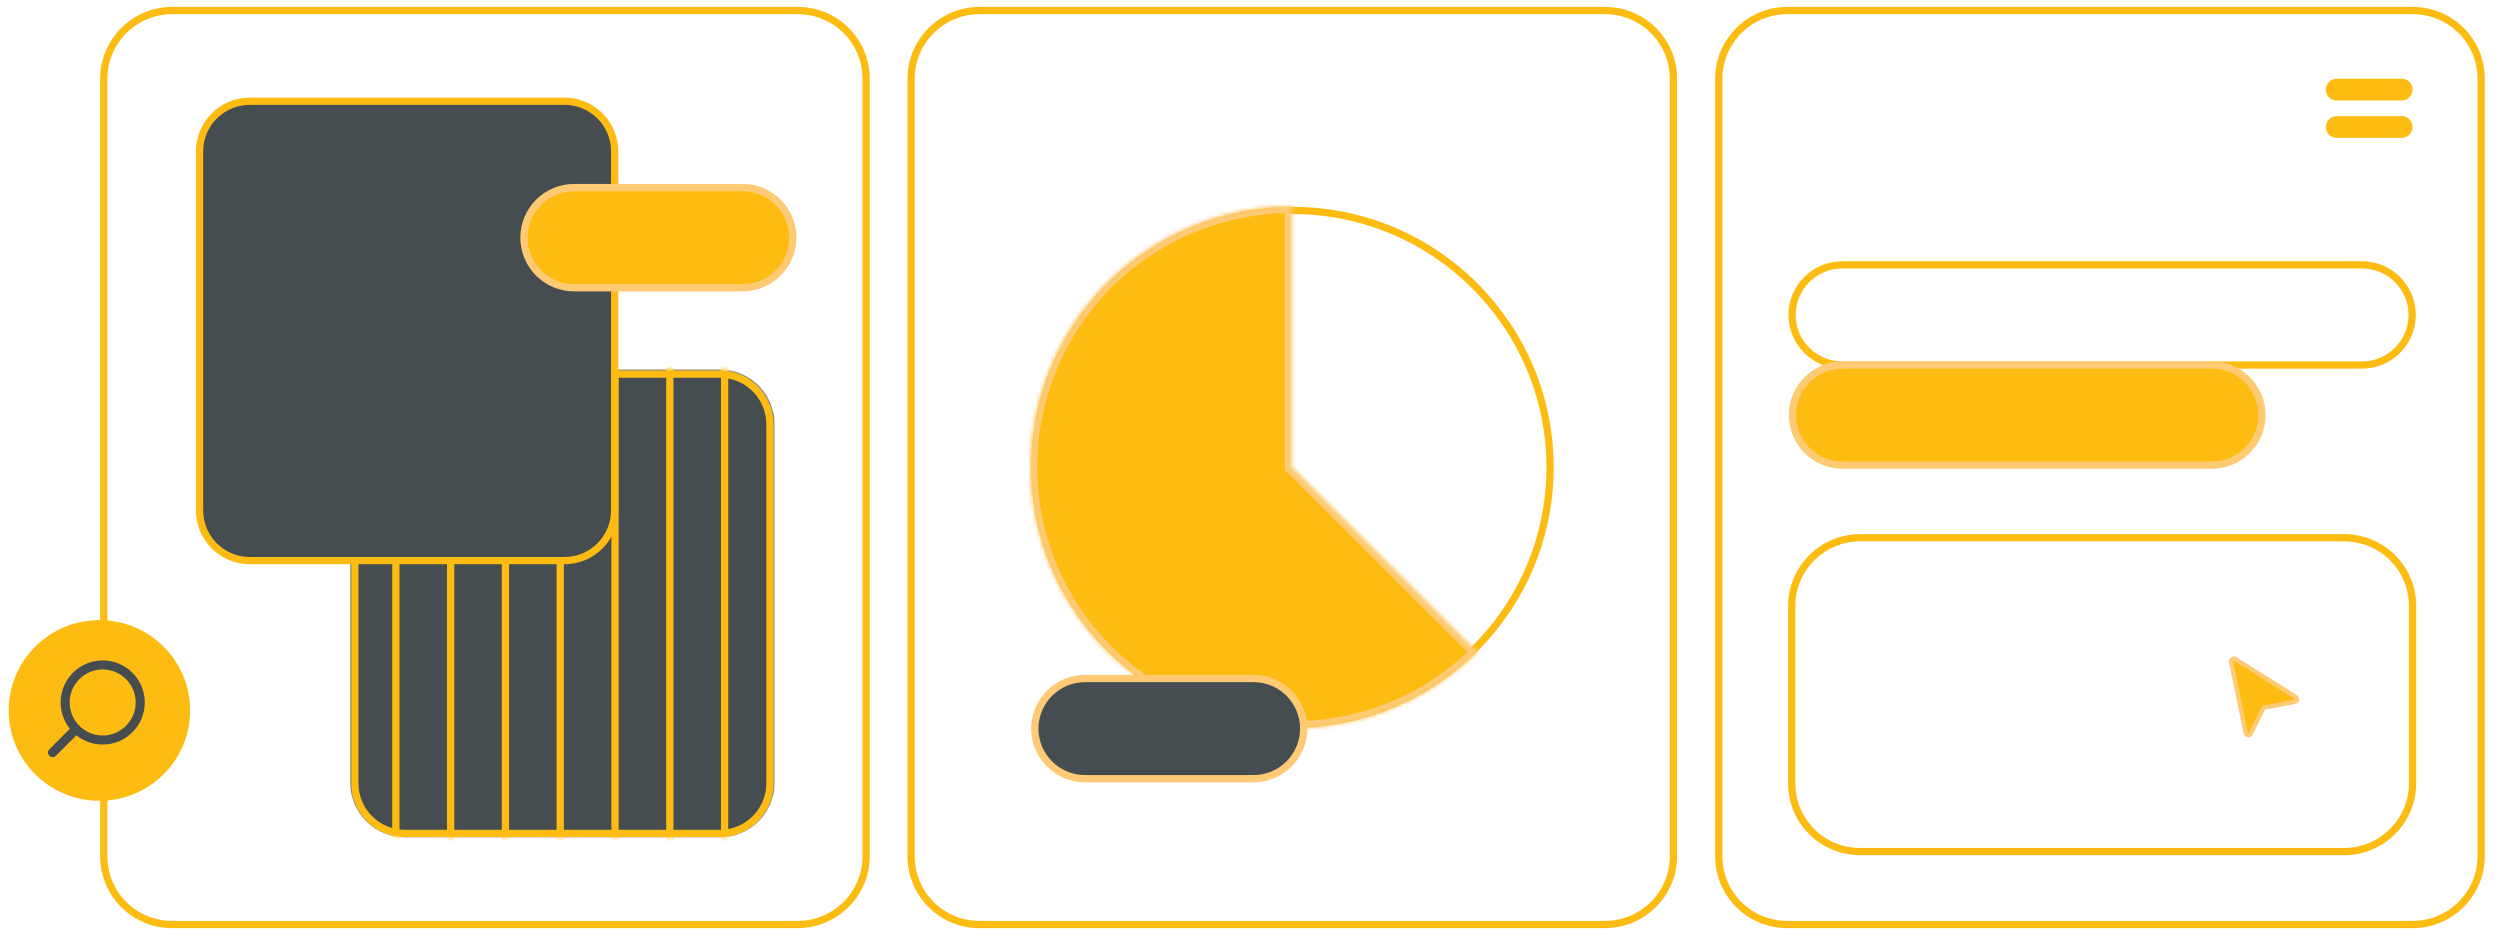
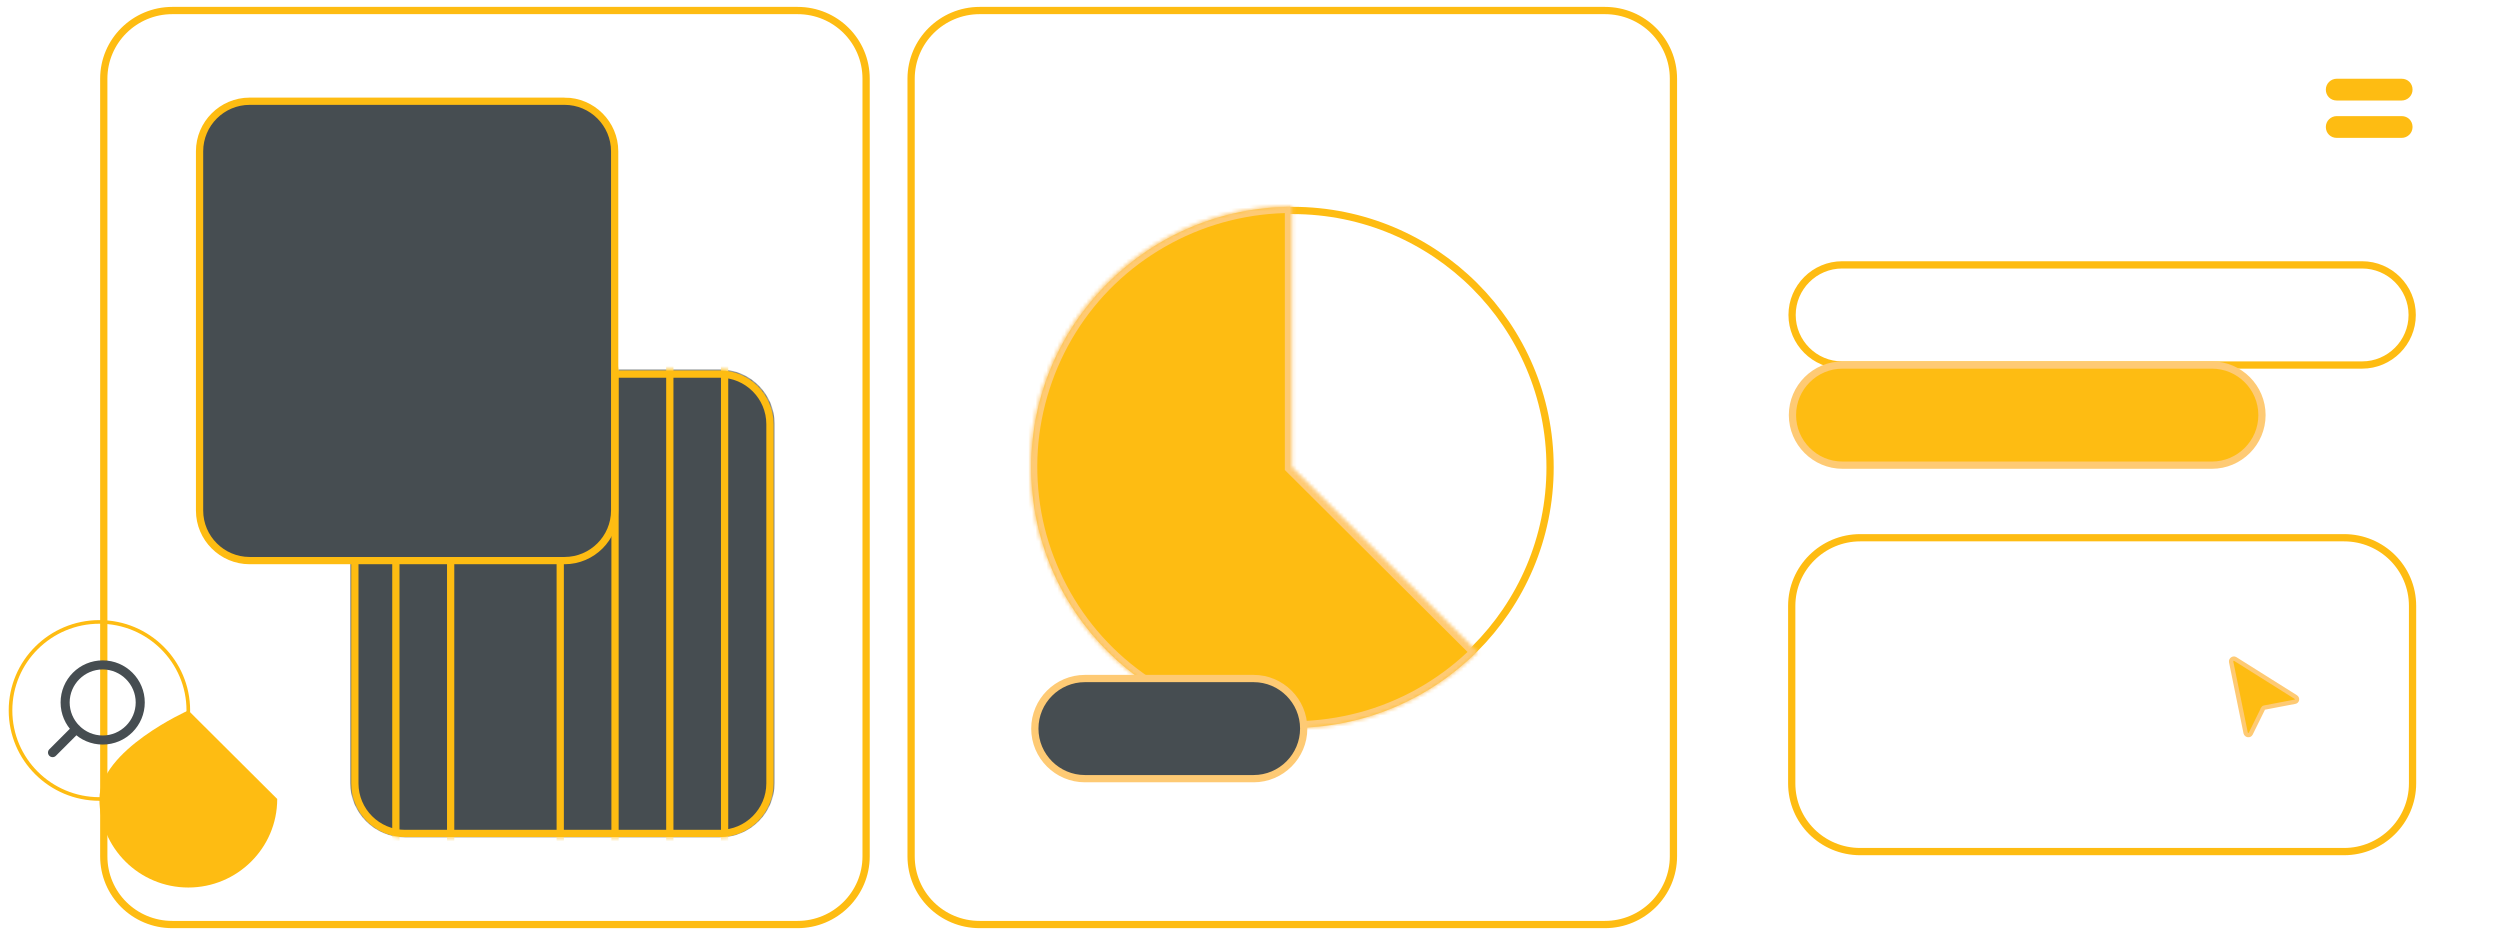
<svg xmlns="http://www.w3.org/2000/svg" id="Layer_1" version="1.1" viewBox="0 0 689 260">
  <defs>
    <style>
      .st0 {
        mask: url(#mask);
      }

      .st1 {
        stroke-width: 4px;
      }

      .st1, .st2, .st3, .st4 {
        fill: #febc12;
      }

      .st1, .st3, .st4, .st5 {
        stroke: #feca74;
      }

      .st6, .st4, .st5 {
        stroke-width: 2px;
      }

      .st6, .st7 {
        fill: none;
        stroke: #febc12;
      }

      .st8 {
        mask: url(#mask-1);
      }

      .st3 {
        stroke-width: 1.2px;
      }

      .st9, .st5 {
        fill: #464d51;
      }

      .st10 {
        fill: #fff;
      }
    </style>
    <mask id="mask" x="281.9" y="54.7" width="128.3" height="148.1" maskUnits="userSpaceOnUse">
      <g id="mask0_37_196">
        <path class="st10" d="M407.3,179.7c-8.4,8.4-18.8,14.6-30.1,18-11.4,3.4-23.4,4-35.1,1.7-11.7-2.3-22.6-7.5-31.8-15-9.2-7.5-16.4-17.2-20.9-28.1-4.6-10.9-6.3-22.8-5.2-34.6,1.2-11.8,5.2-23.1,11.8-33,6.6-9.9,15.5-17.9,26-23.5,10.5-5.6,22.2-8.5,34.1-8.5v72l51.1,50.9Z" />
      </g>
    </mask>
    <mask id="mask-1" x="96.5" y="25.4" width="116.9" height="280.7" maskUnits="userSpaceOnUse">
      <g id="mask1_37_196">
        <path class="st10" d="M198.4,101.8h-86.8c-8.3,0-15.1,6.7-15.1,15v99c0,8.3,6.8,15,15.1,15h86.8c8.3,0,15.1-6.7,15.1-15v-99c0-8.3-6.8-15-15.1-15Z" />
      </g>
    </mask>
  </defs>
  <path class="st6" d="M442.3,2.9h-172.3c-10.4,0-18.9,8.4-18.9,18.8v214.3c0,10.4,8.4,18.8,18.9,18.8h172.3c10.4,0,18.9-8.4,18.9-18.8V21.7c0-10.4-8.4-18.8-18.9-18.8Z" />
  <path class="st6" d="M356.2,199.6c39.2,0,71-31.7,71-70.8s-31.8-70.8-71-70.8-71,31.7-71,70.8,31.8,70.8,71,70.8Z" />
  <g class="st0">
    <path class="st1" d="M407.3,179.7c-8.4,8.4-18.8,14.6-30.1,18-11.4,3.4-23.4,4-35.1,1.7-11.7-2.3-22.6-7.5-31.8-15-9.2-7.5-16.4-17.2-20.9-28.1-4.6-10.9-6.3-22.8-5.2-34.6,1.2-11.8,5.2-23.1,11.8-33,6.6-9.9,15.5-17.9,26-23.5,10.5-5.6,22.2-8.5,34.1-8.5v72l51.1,50.9Z" />
  </g>
  <path class="st5" d="M345.5,187h-46.5c-7.6,0-13.8,6.2-13.8,13.8s6.2,13.8,13.8,13.8h46.5c7.6,0,13.8-6.2,13.8-13.8s-6.2-13.8-13.8-13.8Z" />
-   <path class="st6" d="M664.9,2.9h-172.3c-10.4,0-18.9,8.4-18.9,18.8v214.3c0,10.4,8.4,18.8,18.9,18.8h172.3c10.4,0,18.9-8.4,18.9-18.8V21.7c0-10.4-8.4-18.8-18.9-18.8Z" />
  <path class="st6" d="M651,73h-143.3c-7.6,0-13.8,6.2-13.8,13.8s6.2,13.8,13.8,13.8h143.3c7.6,0,13.8-6.2,13.8-13.8s-6.2-13.8-13.8-13.8Z" />
  <path class="st6" d="M646,148.2h-133.3c-10.4,0-18.9,8.4-18.9,18.8v48.9c0,10.4,8.4,18.8,18.9,18.8h133.3c10.4,0,18.9-8.4,18.9-18.8v-48.9c0-10.4-8.4-18.8-18.9-18.8Z" />
  <path class="st4" d="M609.6,100.6h-101.8c-7.6,0-13.8,6.2-13.8,13.8s6.2,13.8,13.8,13.8h101.8c7.6,0,13.8-6.2,13.8-13.8s-6.2-13.8-13.8-13.8Z" />
  <path class="st3" d="M623.6,195.5l-3.3,6.7c-.3.6-1.2.5-1.4-.2l-4-19.6c-.1-.6.6-1.1,1.1-.8l16.7,10.5c.6.4.4,1.2-.2,1.3l-8.4,1.6c-.2,0-.4.2-.5.4Z" />
  <path class="st2" d="M661.9,21.7h-17.9c-1.6,0-3,1.3-3,3s1.3,3,3,3h17.9c1.6,0,3-1.3,3-3s-1.3-3-3-3Z" />
  <path class="st2" d="M661.9,32h-17.9c-1.6,0-3,1.3-3,3s1.3,3,3,3h17.9c1.6,0,3-1.3,3-3s-1.3-3-3-3Z" />
  <path class="st6" d="M219.8,2.9H47.5c-10.4,0-18.9,8.4-18.9,18.8v214.3c0,10.4,8.4,18.8,18.9,18.8h172.3c10.4,0,18.9-8.4,18.9-18.8V21.7c0-10.4-8.4-18.8-18.9-18.8Z" />
  <g class="st8">
    <g>
      <path class="st9" d="M198.4,101.8h-86.8c-8.3,0-15.1,6.7-15.1,15v99c0,8.3,6.8,15,15.1,15h86.8c8.3,0,15.1-6.7,15.1-15v-99c0-8.3-6.8-15-15.1-15Z" />
-       <path class="st6" d="M139.3,306.1V25.4" />
      <path class="st6" d="M124.2,306.1V25.4" />
      <path class="st6" d="M109.1,306.1V25.4" />
      <path class="st6" d="M199.7,306.1V25.4" />
      <path class="st6" d="M184.6,306.1V25.4" />
      <path class="st6" d="M169.5,306.1V25.4" />
      <path class="st6" d="M154.4,306.1V25.4" />
    </g>
  </g>
  <path class="st6" d="M198.4,103.1h-86.8c-7.6,0-13.8,6.2-13.8,13.8v99c0,7.6,6.2,13.8,13.8,13.8h86.8c7.6,0,13.8-6.2,13.8-13.8v-99c0-7.6-6.2-13.8-13.8-13.8Z" />
  <path class="st9" d="M155.6,27.9h-86.8c-7.6,0-13.8,6.2-13.8,13.8v99c0,7.6,6.2,13.8,13.8,13.8h86.8c7.6,0,13.8-6.2,13.8-13.8V41.7c0-7.6-6.2-13.8-13.8-13.8Z" />
  <path class="st6" d="M155.6,27.9h-86.8c-7.6,0-13.8,6.2-13.8,13.8v99c0,7.6,6.2,13.8,13.8,13.8h86.8c7.6,0,13.8-6.2,13.8-13.8V41.7c0-7.6-6.2-13.8-13.8-13.8Z" />
-   <path class="st4" d="M204.7,51.7h-46.5c-7.6,0-13.8,6.2-13.8,13.8s6.2,13.8,13.8,13.8h46.5c7.6,0,13.8-6.2,13.8-13.8s-6.2-13.8-13.8-13.8Z" />
-   <path class="st2" d="M51.9,195.8c0-13.5-11-24.4-24.5-24.4s-24.5,10.9-24.5,24.4,11,24.4,24.5,24.4,24.5-10.9,24.5-24.4Z" />
+   <path class="st2" d="M51.9,195.8s-24.5,10.9-24.5,24.4,11,24.4,24.5,24.4,24.5-10.9,24.5-24.4Z" />
  <path class="st7" d="M51.9,195.8c0-13.5-11-24.4-24.5-24.4s-24.5,10.9-24.5,24.4,11,24.4,24.5,24.4,24.5-10.9,24.5-24.4Z" />
  <path class="st9" d="M20.1,200c.5-.5,1.3-.5,1.8,0,.5.5.5,1.3,0,1.8l-1.8-1.8ZM15.4,208.3c-.5.5-1.3.5-1.8,0-.5-.5-.5-1.3,0-1.8l1.8,1.8ZM21.9,201.8l-6.5,6.5-1.8-1.8,6.5-6.5,1.8,1.8ZM28.3,202.7c5,0,9.1-4.1,9.1-9.1h2.5c0,6.4-5.2,11.6-11.6,11.6v-2.5ZM19.2,193.6c0,5,4.1,9.1,9.1,9.1v2.5c-6.4,0-11.6-5.2-11.6-11.6h2.5ZM28.3,184.5c-5,0-9.1,4.1-9.1,9.1h-2.5c0-6.4,5.2-11.6,11.6-11.6v2.5ZM28.3,182c6.4,0,11.6,5.2,11.6,11.6h-2.5c0-5-4.1-9.1-9.1-9.1v-2.5Z" />
</svg>